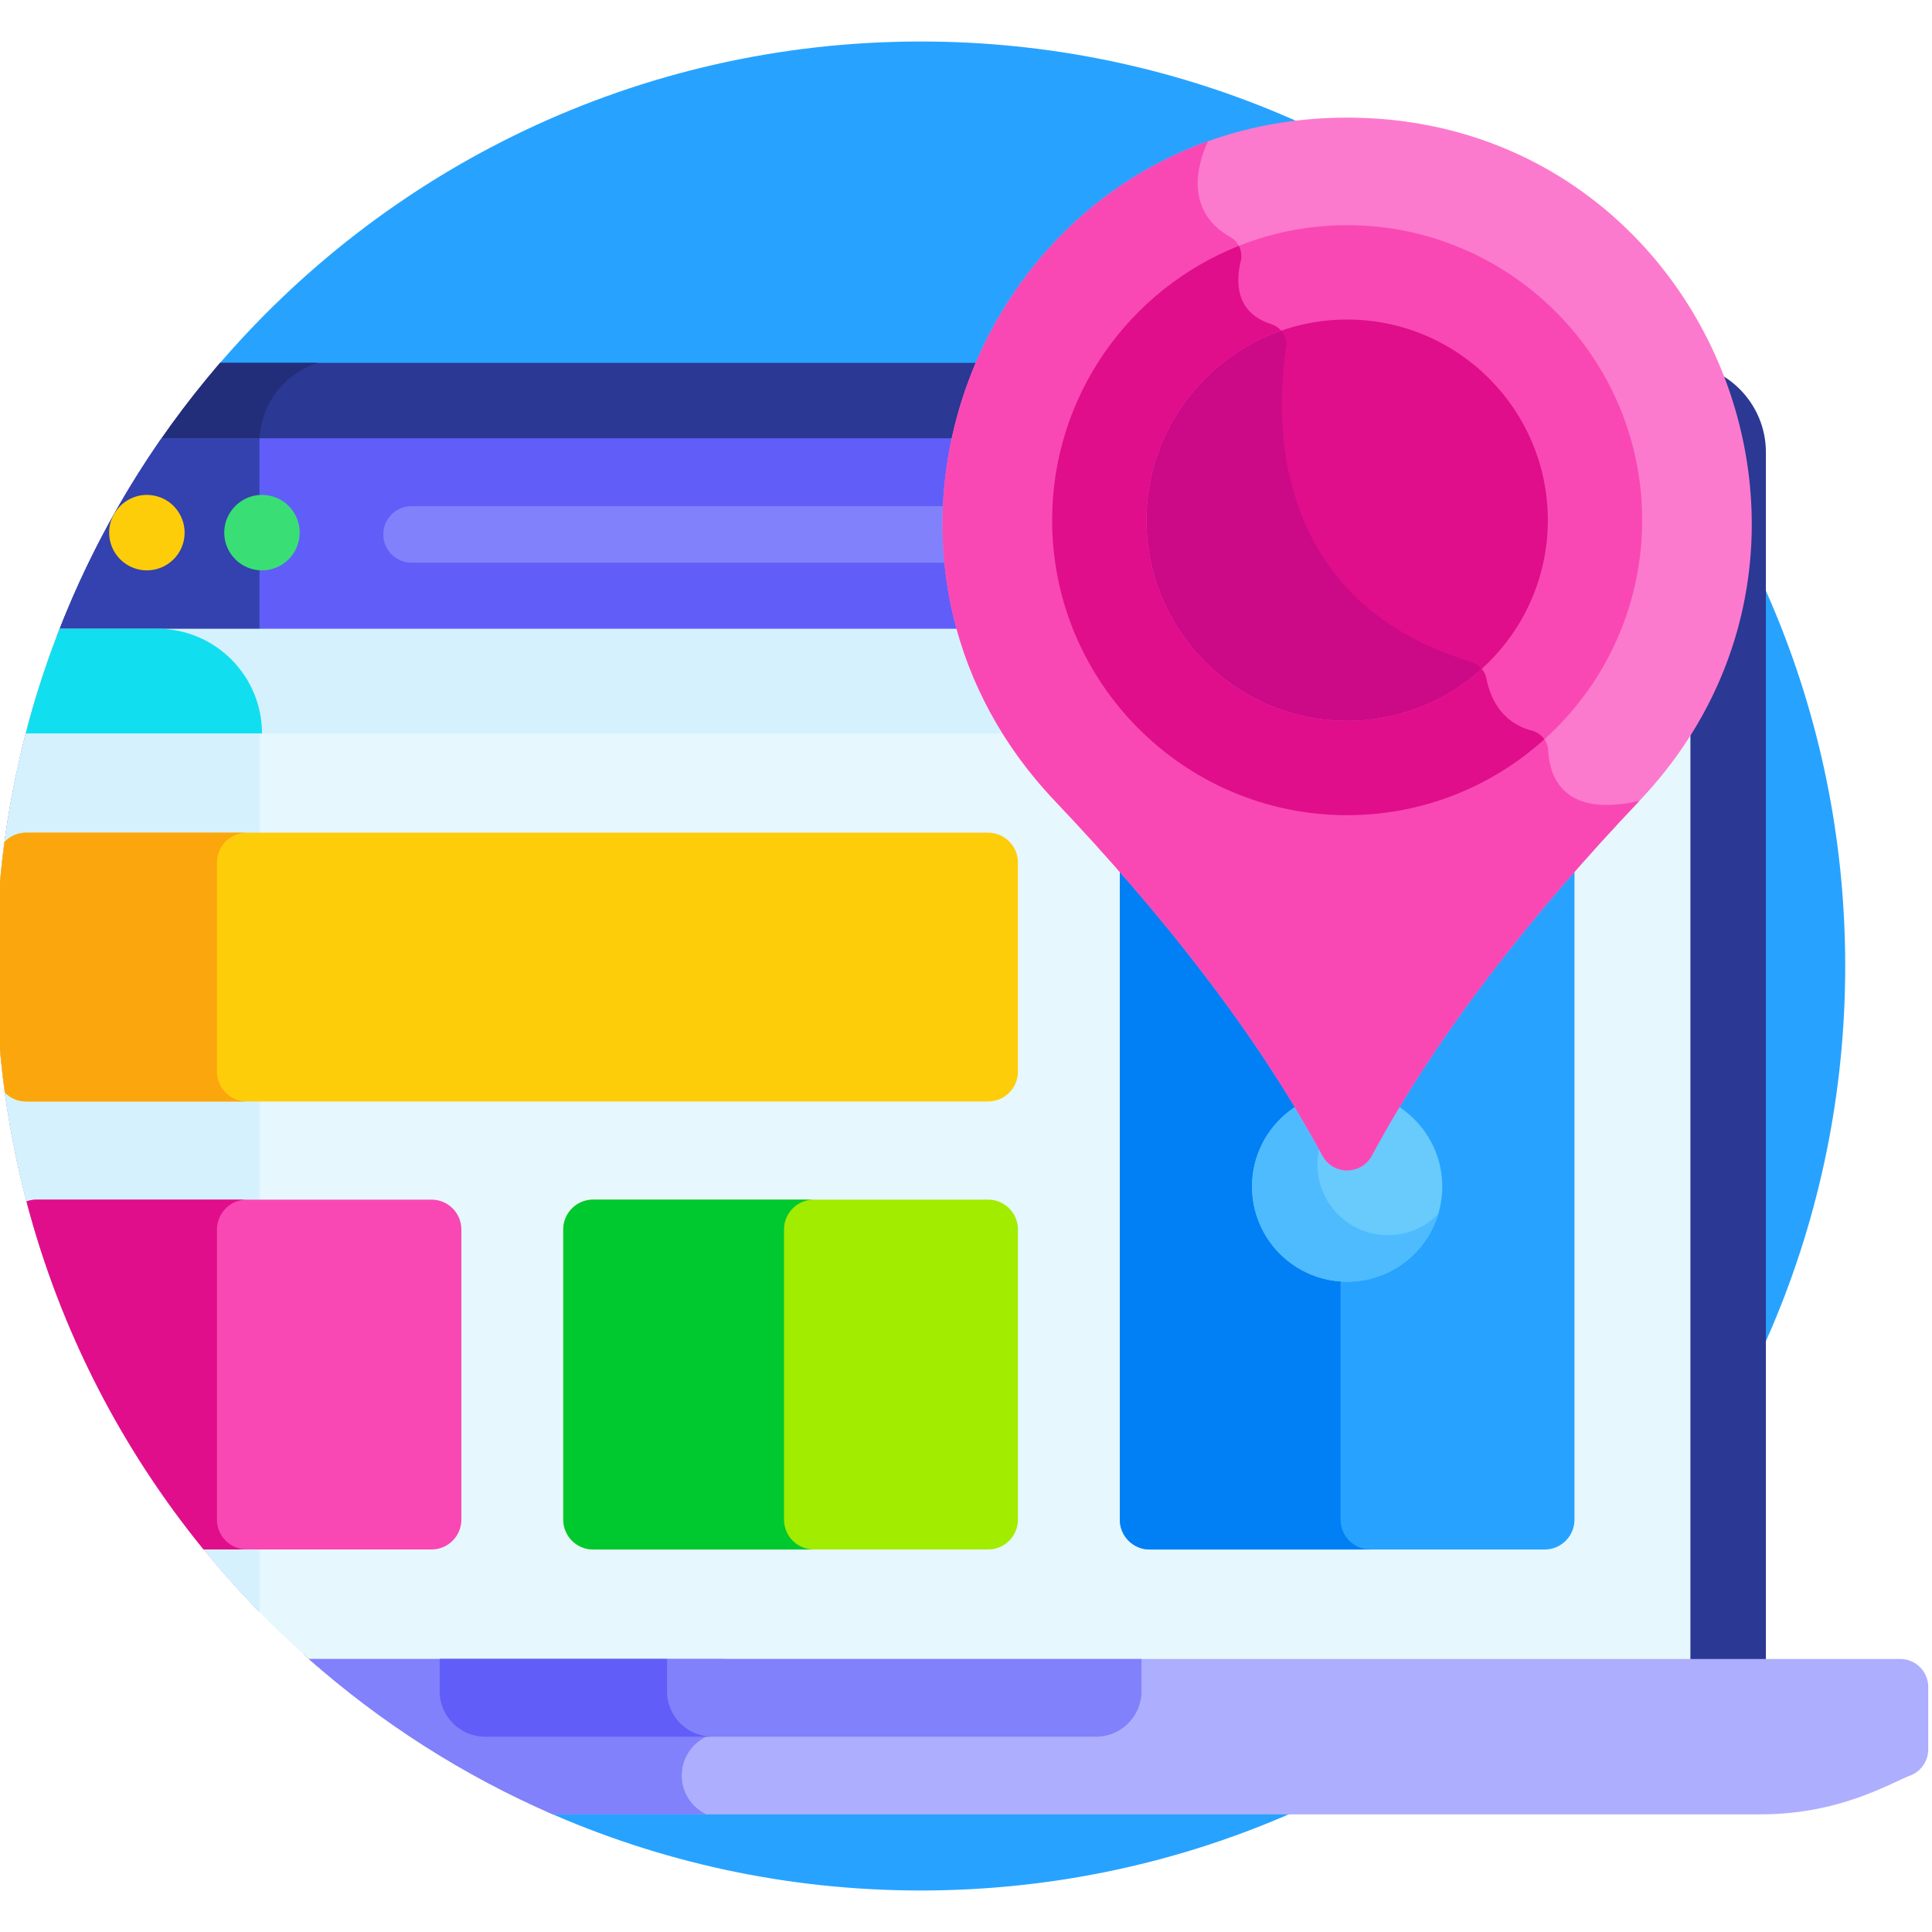
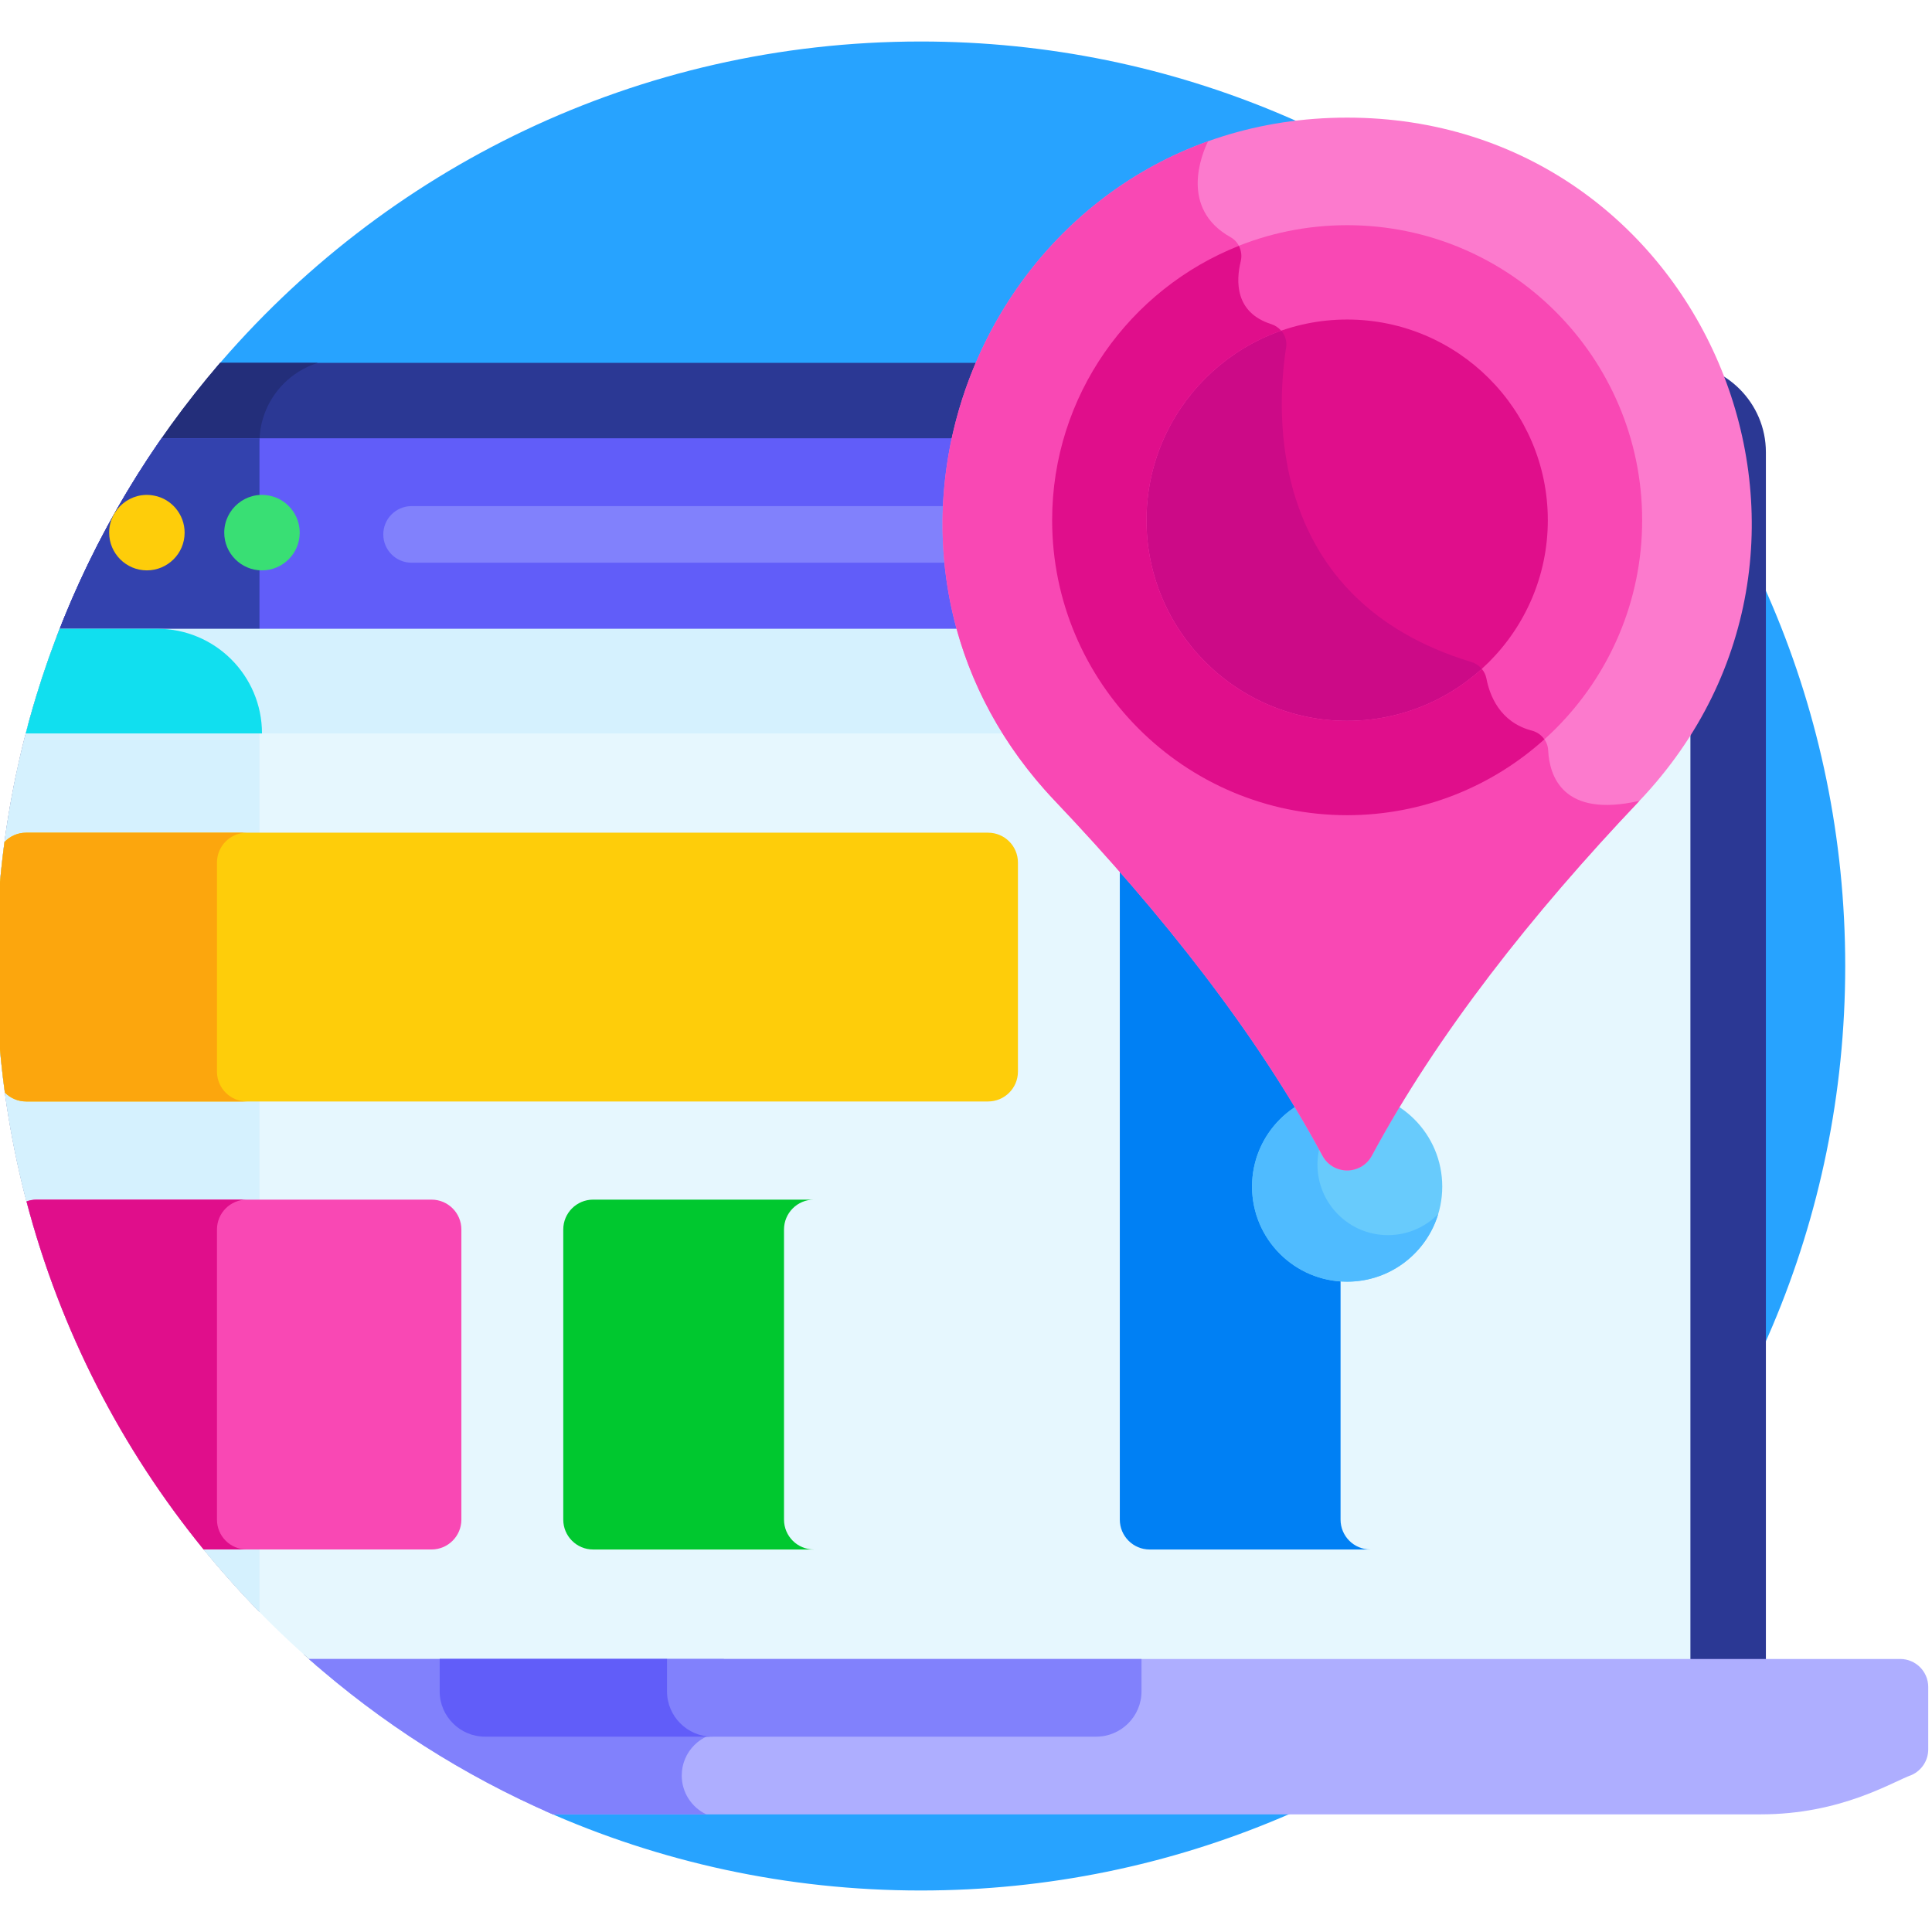
<svg xmlns="http://www.w3.org/2000/svg" height="511pt" viewBox="1 -10 511.999 511" width="511pt">
  <path d="m245 .5c-75.102 0-142.301 33.805-187.242 87.016l87.539 381.832c30.461 13.59 64.195 21.152 99.703 21.152 135.312 0 245-109.691 245-245s-109.691-245-245-245zm0 0" fill="#27a3ff" />
  <path d="m445.309 85.656h-385.977c-18.25 21.176-32.93 45.512-43.125 72.066l65.344 270.238c1.191 1.066 2.387 2.137 3.598 3.184h383.828v-321.82c0-13.016-10.652-23.668-23.668-23.668zm0 0" fill="#2b3894" />
  <path d="m69.766 106.676c0-9.832 6.531-18.215 15.473-21.016h-25.906c-36.977 42.902-59.332 98.758-59.332 159.84 0 66.621 26.613 127.008 69.766 171.168zm0 0" fill="#232e7a" />
  <path d="m0 245.5c0 74.219 33.016 140.719 85.148 185.645h363.828v-249.273h-440.625c-5.441 20.293-8.352 41.621-8.352 63.629zm0 0" fill="#e6f7fe" />
  <path d="m0 245.5c0 66.621 26.613 127.008 69.766 171.168v-234.797h-61.414c-5.441 20.293-8.352 41.621-8.352 63.629zm0 0" fill="#d5f1fe" />
  <path d="m16.059 158.125h432.918v-48.367c-.859-1.285-1.734-2.562-2.613-3.832-.441-.164-.918-.27-1.418-.27h-401.121c-11.266 16.176-20.625 33.77-27.766 52.469zm0 0" fill="#615df9" />
  <path d="m69.789 105.656h-25.965c-11.266 16.176-20.625 33.77-27.766 52.469h53.707v-51.449c0-.34.008-.68.023-1.02zm0 0" fill="#3342ae" />
  <path d="m39.926 140.656c-5.512 0-10-4.488-10-10 0-6.227 5.723-11.059 11.961-9.797 4.539.852 8.039 4.953 8.039 9.797 0 5.605-4.574 10-10 10zm0 0" fill="#fecd0a" />
  <path d="m70.426 140.656c-5.512 0-10-4.488-10-10 0-6.227 5.723-11.059 11.961-9.797 4.539.852 8.039 4.953 8.039 9.797 0 5.605-4.574 10-10 10zm0 0" fill="#39df74" />
  <path d="m417.488 138.625h-52.668c-4.141 0-7.5-3.359-7.5-7.5s3.359-7.5 7.5-7.5h52.668c4.145 0 7.5 3.359 7.5 7.5s-3.355 7.5-7.5 7.5zm0 0" fill="#8181fc" />
  <path d="m327.141 138.625h-217.066c-4.141 0-7.5-3.359-7.5-7.5s3.359-7.5 7.5-7.5h217.066c4.145 0 7.5 3.359 7.5 7.5s-3.355 7.5-7.5 7.5zm0 0" fill="#8181fc" />
  <path d="m504.57 429.145c-8.148 0-250.703 0-421.734 0 19.137 16.906 40.934 30.871 64.684 41.18h320.016c21.449 0 34.848-8.57 40.055-10.434 2.68-1.191 4.41-3.852 4.41-6.789v-16.531c0-4.102-3.324-7.426-7.43-7.426zm0 0" fill="#aeaeff" />
  <path d="m192.836 448.625v-19.48c-37.902 0-75.414 0-109.996 0 19.133 16.906 40.93 30.871 64.684 41.184h40.652c-3.848-1.84-6.508-5.754-6.508-10.297 0-6.223 4.98-11.273 11.168-11.406zm0 0" fill="#8181fc" />
  <path d="m117.52 429.145v8.59c0 6.602 5.402 12 12 12h161.992c6.598 0 12-5.398 12-12v-8.59c-57.855 0-124.223 0-185.992 0zm0 0" fill="#8181fc" />
  <path d="m177.766 437.734v-8.59c-20.266 0-40.492 0-60.246 0v8.59c0 6.602 5.402 12 12 12h60.246c-6.602 0-12-5.398-12-12zm0 0" fill="#615df9" />
  <path d="m7.82 183.871h441.156v-27.746h-432.156c-3.531 9-6.543 18.262-9 27.746zm0 0" fill="#d5f1fe" />
  <path d="m70.43 183.871c0-15.324-12.422-27.746-27.746-27.746h-25.863c-3.531 9-6.543 18.262-9 27.746zm0 0" fill="#11dfef" />
  <path d="m7.918 281.402h254.926c4.375 0 7.918-3.547 7.918-7.918v-55.398c0-4.371-3.543-7.914-7.918-7.914h-254.926c-2.25 0-4.273.941-5.715 2.445-1.441 10.758-2.203 21.73-2.203 32.883 0 11.387.797 22.586 2.297 33.559 1.438 1.445 3.422 2.344 5.621 2.344zm0 0" fill="#fecd0a" />
  <path d="m58.5 273.484v-55.395c0-4.375 3.547-7.918 7.918-7.918h-58.5c-2.25 0-4.273.941-5.715 2.445-1.441 10.758-2.203 21.73-2.203 32.883 0 11.387.797 22.586 2.297 33.559 1.434 1.445 3.422 2.344 5.621 2.344h58.5c-4.371 0-7.918-3.547-7.918-7.918zm0 0" fill="#fca60d" />
-   <path d="m262.844 307.414h-104.66c-4.371 0-7.914 3.543-7.914 7.918v76.883c0 4.371 3.543 7.914 7.914 7.914h104.66c4.371 0 7.918-3.543 7.918-7.914v-76.883c0-4.375-3.543-7.918-7.918-7.918zm0 0" fill="#a2ec00" />
  <path d="m208.77 392.215v-76.883c0-4.371 3.543-7.918 7.914-7.918h-58.5c-4.371 0-7.914 3.543-7.914 7.918v76.883c0 4.371 3.543 7.918 7.914 7.918h58.5c-4.371-.004-7.914-3.547-7.914-7.918zm0 0" fill="#00c82f" />
-   <path d="m410.34 210.172h-104.66c-4.375 0-7.918 3.543-7.918 7.918v174.125c0 4.371 3.543 7.918 7.918 7.918h104.66c4.371 0 7.914-3.547 7.914-7.918v-174.125c0-4.375-3.543-7.918-7.914-7.918zm0 0" fill="#27a3ff" />
  <path d="m356.262 392.215v-174.125c0-4.375 3.543-7.918 7.918-7.918h-58.5c-4.371 0-7.918 3.543-7.918 7.918v174.125c0 4.371 3.543 7.918 7.918 7.918h58.5c-4.375-.004-7.918-3.547-7.918-7.918zm0 0" fill="#0080f4" />
  <path d="m115.352 307.414h-104.66c-.938 0-1.832.172-2.664.469 8.992 34.258 25.215 65.578 46.941 92.246h60.383c4.371 0 7.918-3.543 7.918-7.918v-76.883c0-4.371-3.547-7.914-7.918-7.914zm0 0" fill="#f948b4" />
  <path d="m58.5 392.215v-76.883c0-4.371 3.547-7.918 7.914-7.918h-55.723c-.938 0-1.832.172-2.664.469 8.992 34.258 25.215 65.582 46.941 92.246h11.445c-4.367 0-7.914-3.543-7.914-7.914zm0 0" fill="#e00e8b" />
  <path d="m383.211 303.957c0 13.918-11.285 25.199-25.203 25.199-13.918 0-25.203-11.281-25.203-25.199 0-13.922 11.285-25.203 25.203-25.203 13.918 0 25.203 11.281 25.203 25.203zm0 0" fill="#68cbfc" />
  <path d="m368.82 316.824c-10.316 0-18.68-8.363-18.68-18.684 0-9.09 6.496-16.656 15.098-18.328-2.289-.688-4.715-1.059-7.23-1.059-13.918 0-25.203 11.281-25.203 25.199 0 13.922 11.285 25.203 25.203 25.203 11.387 0 21.008-7.555 24.129-17.922-3.387 3.449-8.098 5.59-13.316 5.59zm0 0" fill="#4fbbff" />
  <path d="m358.008 20.672c-94.227 0-142.344 112.734-77.453 181.059 28.477 29.988 53.605 61.832 70.895 94.004 2.82 5.246 10.297 5.246 13.117 0 17.289-32.172 42.418-64.016 70.898-94.004 64.887-68.324 16.77-181.059-77.457-181.059zm0 0" fill="#fc7acd" />
  <path d="m364.566 295.734c17.289-32.172 42.418-64.016 70.898-94.004-20.395 4.648-23.852-6.664-24.184-13.398-.121-2.5-1.906-4.582-4.332-5.215-8.559-2.223-11.215-9.504-12.043-13.832-.395-2.078-1.965-3.73-3.988-4.344-54.727-16.613-51.656-66.93-49.094-83.328.434-2.766-1.262-5.363-3.93-6.215-9.66-3.07-9.363-11.422-8.086-16.66.602-2.484-.438-5.113-2.668-6.359-13.715-7.664-7.582-22.191-5.984-25.449-68.68 24.59-96.363 116.09-40.605 174.801 28.477 29.988 53.605 61.832 70.898 94.004 2.82 5.246 10.297 5.246 13.117 0zm0 0" fill="#f948b4" />
  <path d="m423.688 127.355c0 36.273-29.406 65.68-65.68 65.68-36.273 0-65.68-29.406-65.68-65.68 0-36.273 29.406-65.676 65.68-65.676 36.273 0 65.68 29.402 65.68 65.676zm0 0" fill="#e00e8b" />
  <path d="m399.223 178.48c-2.664-2.984-3.82-6.613-4.312-9.195-.395-2.078-1.965-3.73-3.988-4.344-54.727-16.613-51.66-66.93-49.094-83.328.434-2.766-1.262-5.363-3.934-6.215-4.75-1.512-7.09-4.297-8.09-7.363-22.156 10.551-37.473 33.145-37.473 59.32 0 36.273 29.402 65.68 65.676 65.68 15.613 0 29.941-5.457 41.215-14.555zm0 0" fill="#cc0a87" />
  <path d="m358.008 205.535c-43.105 0-78.18-35.07-78.18-78.18 0-43.105 35.07-78.176 78.18-78.176 43.109 0 78.18 35.07 78.18 78.176 0 43.109-35.07 78.18-78.18 78.18zm0-131.355c-29.32 0-53.18 23.855-53.18 53.176 0 29.324 23.855 53.18 53.18 53.18 29.324 0 53.18-23.855 53.18-53.18 0-29.32-23.855-53.176-53.18-53.176zm0 0" fill="#f948b4" />
  <path d="m410.273 185.434c-.777-1.113-1.938-1.957-3.32-2.316-8.562-2.223-11.219-9.504-12.043-13.832-.184-.953-.621-1.812-1.23-2.527-9.441 8.555-21.957 13.777-35.672 13.777-29.324 0-53.18-23.855-53.18-53.18 0-23.199 14.941-42.965 35.699-50.211-.68-.789-1.574-1.41-2.633-1.746-9.66-3.074-9.363-11.422-8.086-16.66.344-1.41.141-2.859-.492-4.082-28.949 11.465-49.488 39.719-49.488 72.699 0 43.109 35.07 78.18 78.18 78.18 20.078 0 38.406-7.613 52.266-20.102zm0 0" fill="#e00e8b" />
</svg>